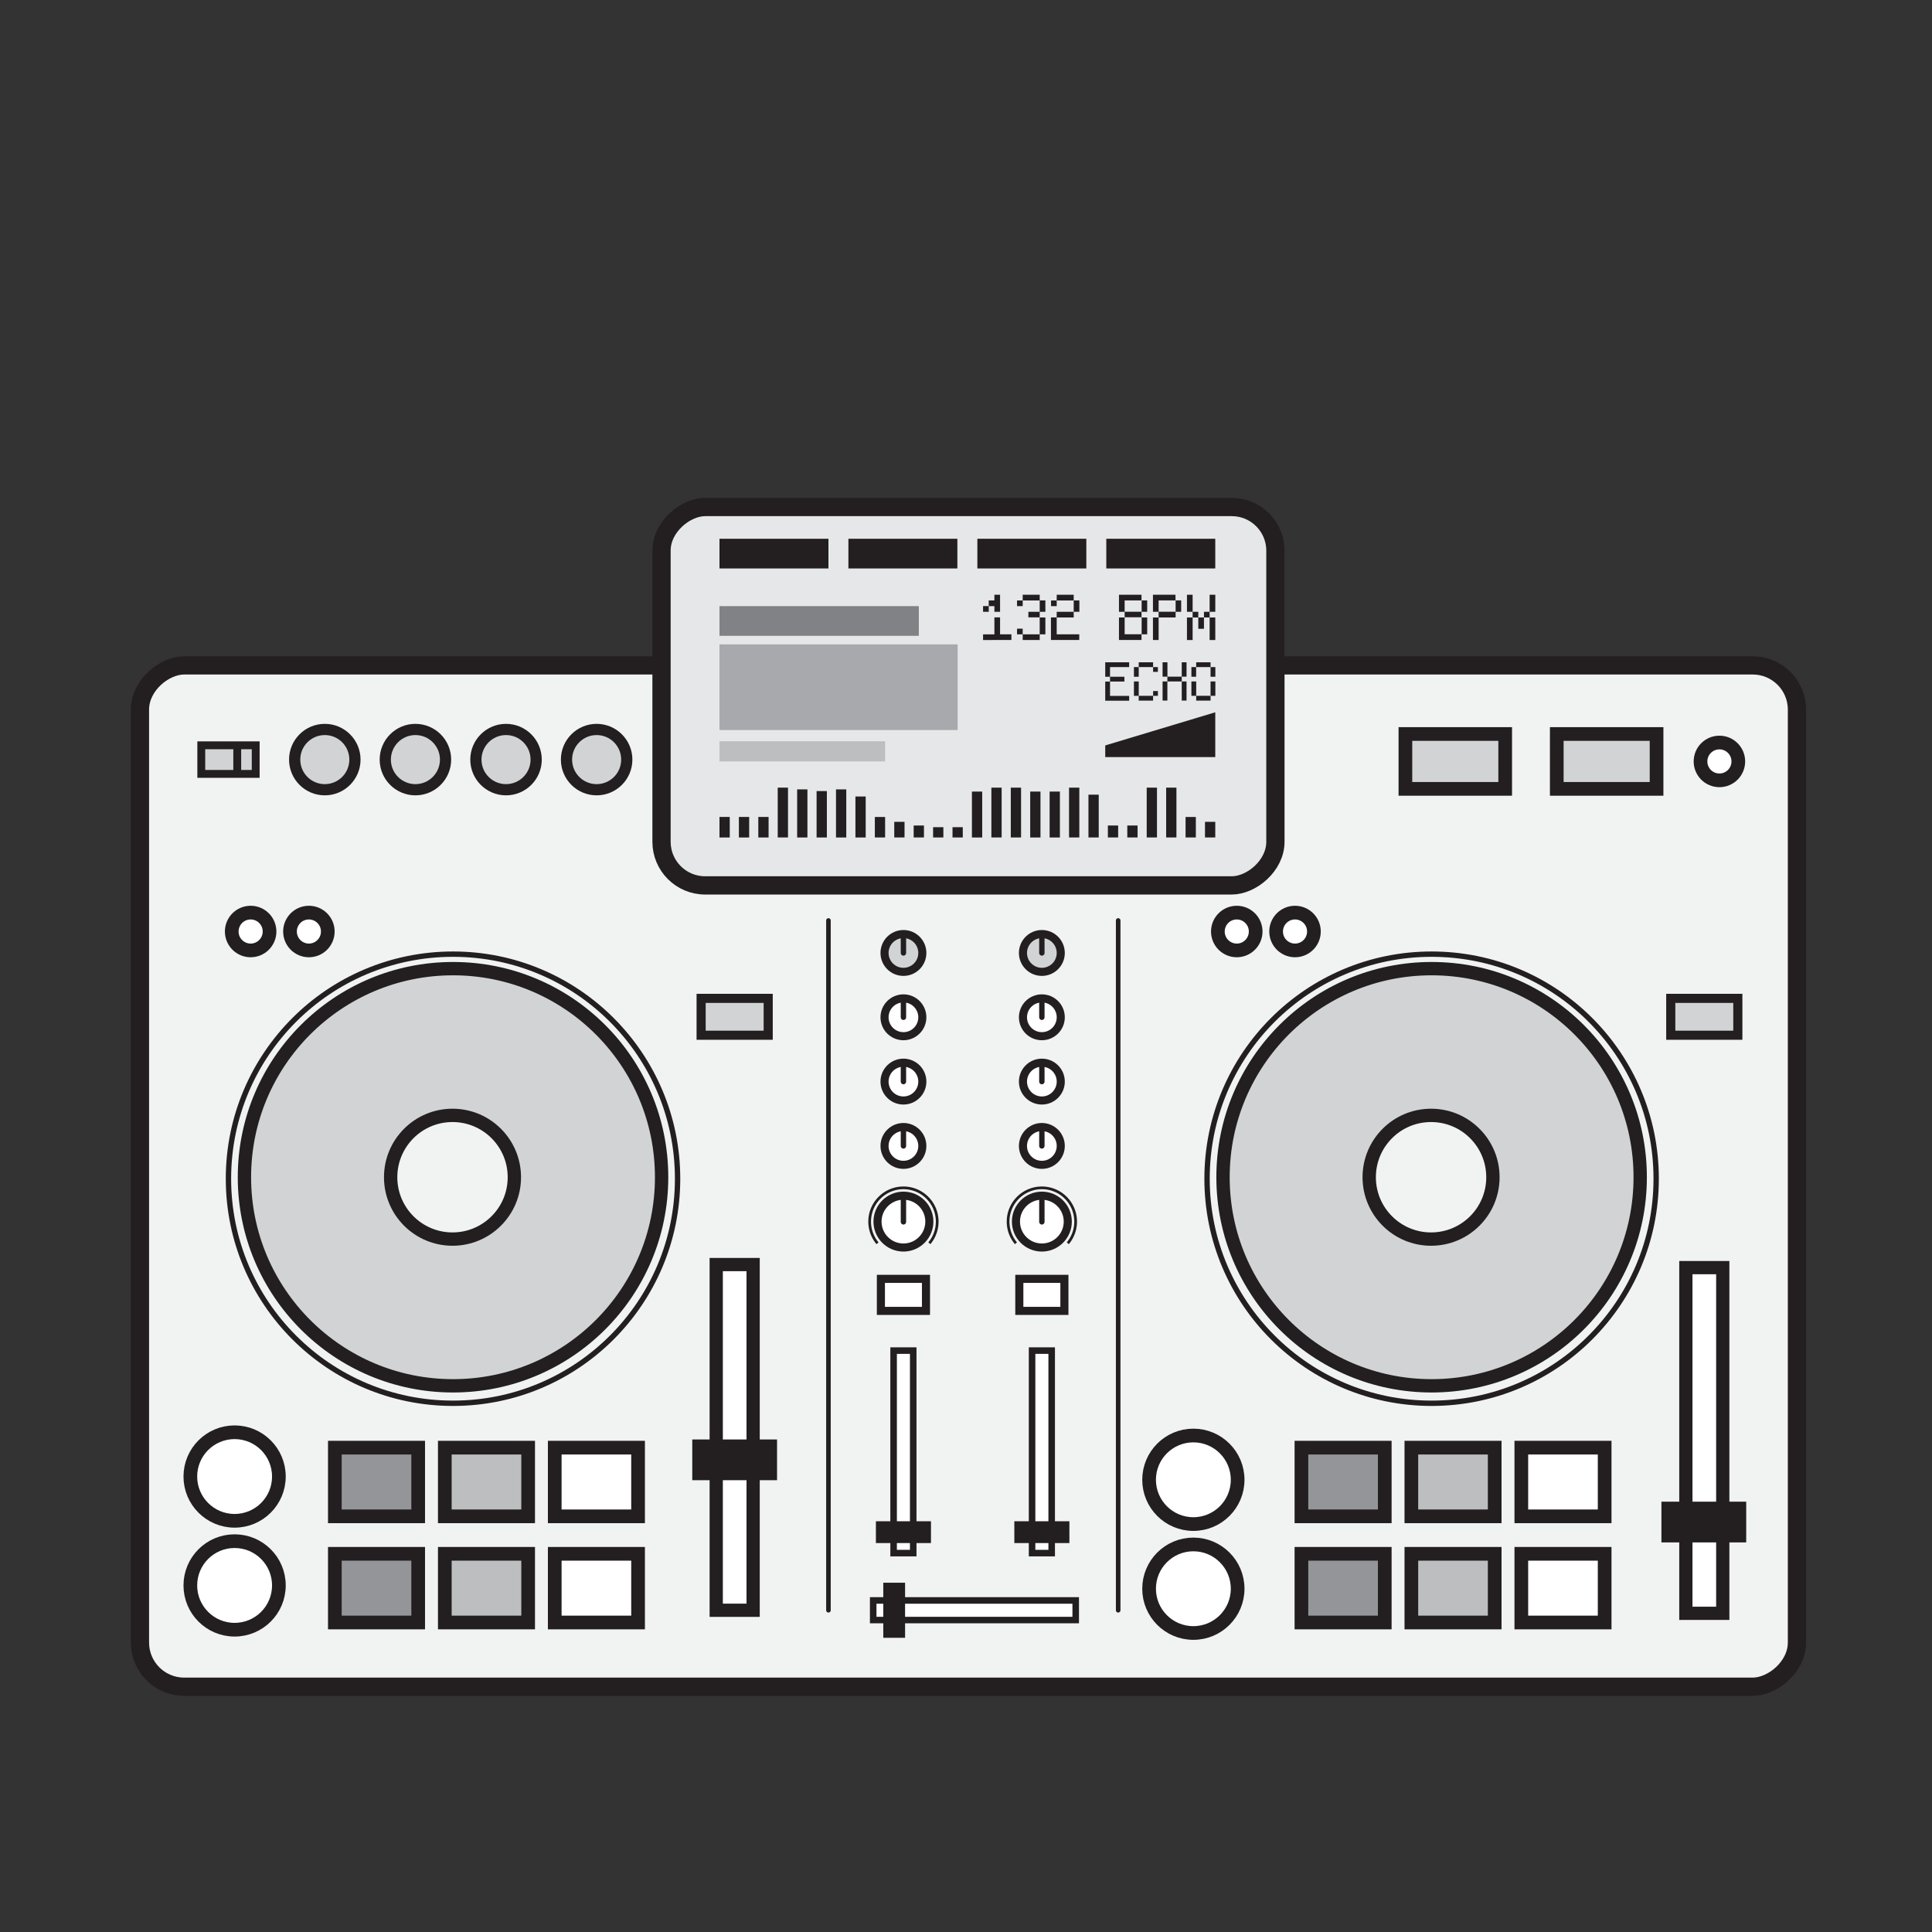
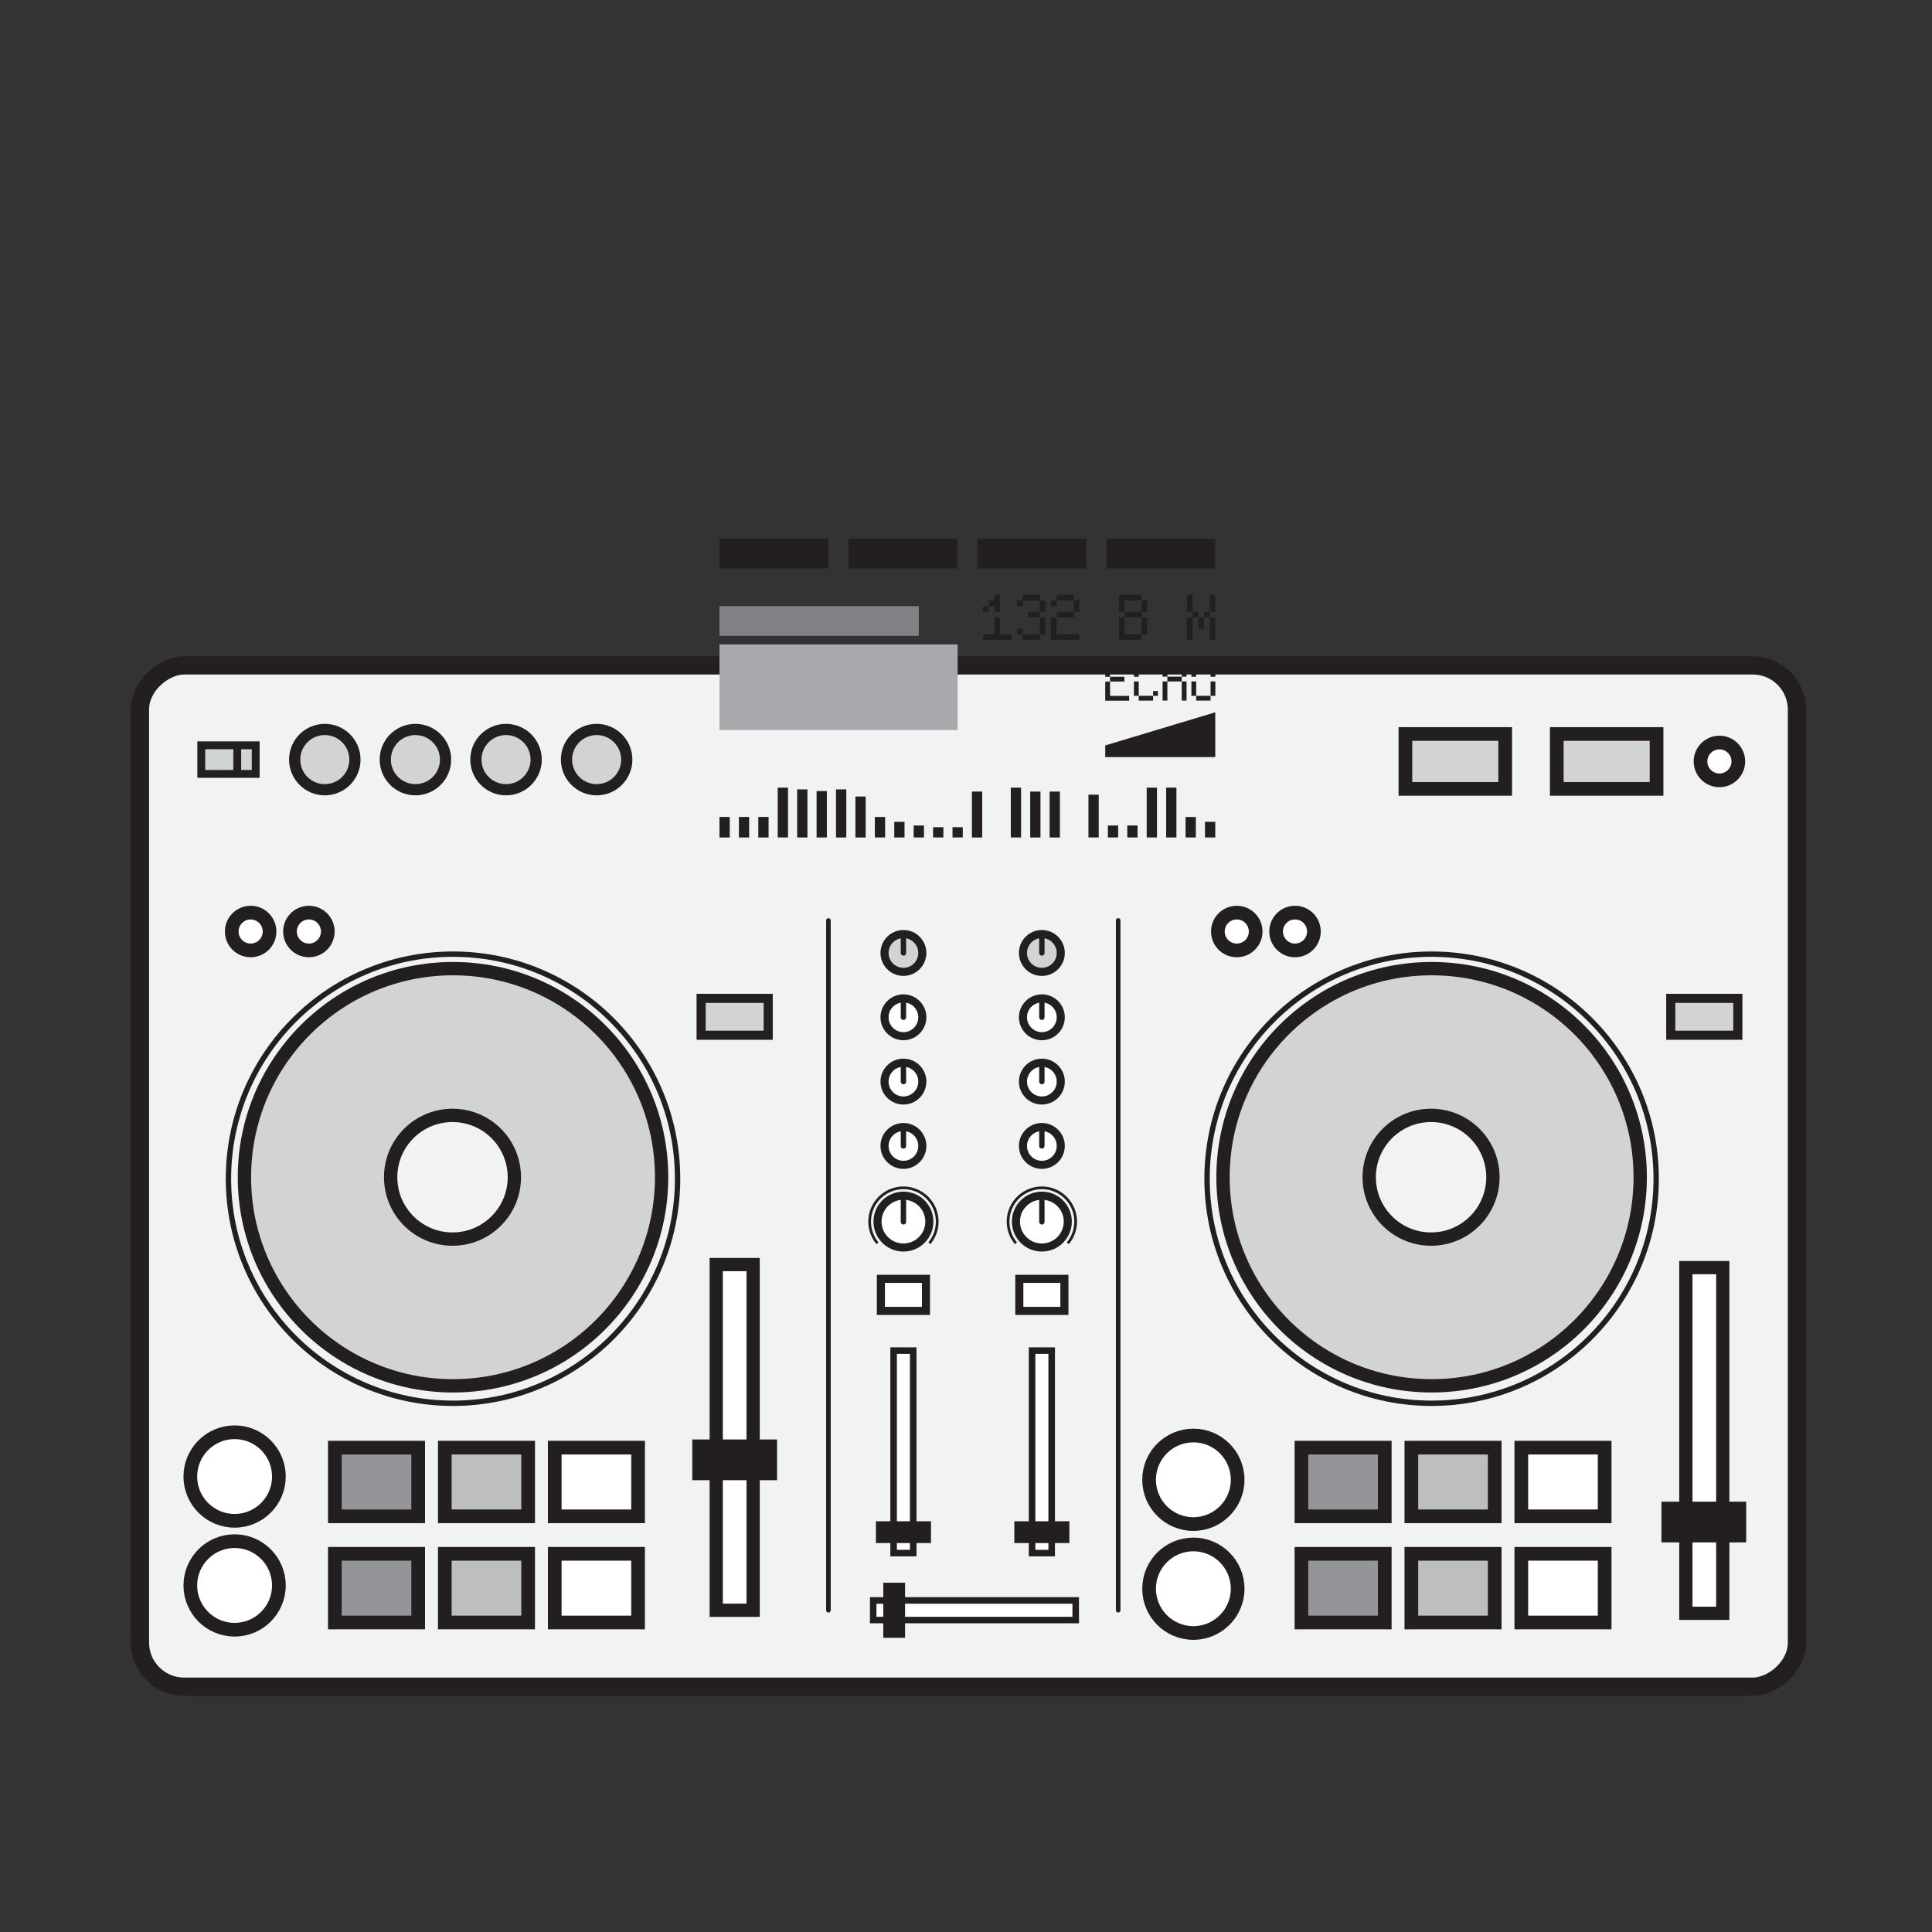
<svg xmlns="http://www.w3.org/2000/svg" id="Layer_1" data-name="Layer 1" viewBox="0 0 600 600">
  <rect x="0" y="0" width="600" height="600" fill="#333333" stroke="none" />
  <defs>
    <style>.cls-1,.cls-15{fill:#f1f2f2;}.cls-1,.cls-10,.cls-11,.cls-12,.cls-13,.cls-14,.cls-15,.cls-16,.cls-2,.cls-20,.cls-21,.cls-22,.cls-23,.cls-24,.cls-3,.cls-4,.cls-5,.cls-7,.cls-8,.cls-9{stroke:#231f20;stroke-miterlimit:10;}.cls-1,.cls-3{stroke-width:5.67px;}.cls-10,.cls-14,.cls-2,.cls-20,.cls-21,.cls-23{fill:#d1d3d4;}.cls-2{stroke-width:3.48px;}.cls-3{fill:#e6e7e8;}.cls-11,.cls-22,.cls-24,.cls-4,.cls-5,.cls-7,.cls-8{fill:#fff;}.cls-4{stroke-width:4.11px;}.cls-12,.cls-13,.cls-20,.cls-5{stroke-width:4.25px;}.cls-6{fill:#231f20;}.cls-10,.cls-7{stroke-width:2.51px;}.cls-8{stroke-width:2.03px;}.cls-16,.cls-9{fill:none;}.cls-9{stroke-width:0.84px;}.cls-11,.cls-24{stroke-linecap:round;}.cls-11{stroke-width:1.67px;}.cls-12{fill:#939598;}.cls-13,.cls-19{fill:#bcbec0;}.cls-14,.cls-15{stroke-width:4.14px;}.cls-16{stroke-width:1.66px;}.cls-17{fill:#808285;}.cls-18{fill:#a7a9ac;}.cls-21,.cls-22{stroke-width:2.44px;}.cls-23{stroke-width:2.83px;}.cls-24{stroke-width:1.42px;}</style>
  </defs>
  <title>controllers</title>
  <rect class="cls-1" x="142.17" y="107.94" width="317.19" height="514.6" rx="13.73" ry="13.73" transform="translate(666 64.47) rotate(90)" />
  <circle class="cls-2" cx="157.15" cy="235.9" r="9.36" />
-   <rect class="cls-3" x="242.01" y="120.89" width="117.51" height="190.65" rx="13.55" ry="13.55" transform="translate(516.98 -84.55) rotate(90)" />
  <rect class="cls-4" x="222.43" y="392.72" width="11.46" height="107.36" />
  <circle class="cls-5" cx="72.86" cy="492.37" r="13.75" />
  <circle class="cls-5" cx="72.86" cy="458.55" r="13.75" />
  <circle class="cls-5" cx="77.84" cy="289.29" r="5.87" />
  <circle class="cls-5" cx="95.93" cy="289.29" r="5.87" />
  <rect class="cls-4" x="523.56" y="393.67" width="11.46" height="107.36" />
  <circle class="cls-5" cx="370.61" cy="493.39" r="13.75" />
  <circle class="cls-5" cx="370.61" cy="459.56" r="13.75" />
  <circle class="cls-5" cx="384.09" cy="289.29" r="5.87" />
  <circle class="cls-5" cx="402.18" cy="289.29" r="5.87" />
  <rect class="cls-6" x="515.97" y="466.36" width="26.33" height="12.65" />
  <circle class="cls-2" cx="185.29" cy="235.9" r="9.36" />
  <rect class="cls-6" x="214.99" y="447.04" width="26.33" height="12.65" />
  <circle class="cls-7" cx="280.57" cy="355.88" r="5.87" />
  <circle class="cls-7" cx="280.57" cy="335.9" r="5.87" />
  <rect class="cls-8" x="277.52" y="419.44" width="6.09" height="62.89" />
  <rect class="cls-6" x="272.02" y="472.44" width="17.1" height="6.77" />
  <circle class="cls-7" cx="280.57" cy="315.93" r="5.87" />
  <circle class="cls-7" cx="280.57" cy="379.38" r="8.05" />
  <rect class="cls-7" x="273.57" y="397.16" width="14" height="9.95" />
  <path class="cls-9" d="M272.52,386.11a10.49,10.49,0,1,1,16.1,0" />
  <circle class="cls-10" cx="280.57" cy="295.95" r="5.87" />
  <line class="cls-11" x1="280.57" y1="379.46" x2="280.57" y2="371.42" />
  <line class="cls-11" x1="280.57" y1="355.88" x2="280.57" y2="350.01" />
  <line class="cls-11" x1="280.57" y1="335.9" x2="280.57" y2="330.03" />
  <line class="cls-11" x1="280.57" y1="315.93" x2="280.57" y2="310.05" />
  <line class="cls-11" x1="280.57" y1="295.95" x2="280.57" y2="290.08" />
  <circle class="cls-7" cx="323.56" cy="355.88" r="5.87" />
  <circle class="cls-7" cx="323.56" cy="335.9" r="5.87" />
  <rect class="cls-8" x="320.52" y="419.44" width="6.09" height="62.89" />
  <rect class="cls-6" x="315.01" y="472.44" width="17.1" height="6.77" />
  <circle class="cls-7" cx="323.56" cy="315.93" r="5.87" />
  <circle class="cls-7" cx="323.56" cy="379.38" r="8.05" />
  <rect class="cls-7" x="316.56" y="397.16" width="14" height="9.95" />
  <path class="cls-9" d="M315.51,386.11a10.49,10.49,0,1,1,16.1,0" />
  <circle class="cls-10" cx="323.56" cy="295.95" r="5.87" />
  <line class="cls-11" x1="323.56" y1="379.46" x2="323.56" y2="371.42" />
  <line class="cls-11" x1="323.56" y1="355.88" x2="323.56" y2="350.01" />
  <line class="cls-11" x1="323.56" y1="335.9" x2="323.56" y2="330.03" />
  <line class="cls-11" x1="323.56" y1="315.93" x2="323.56" y2="310.05" />
  <line class="cls-11" x1="323.56" y1="295.95" x2="323.56" y2="290.08" />
  <rect class="cls-12" x="404.17" y="449.58" width="25.88" height="21.33" />
  <rect class="cls-13" x="438.31" y="449.58" width="25.88" height="21.33" />
  <rect class="cls-5" x="472.46" y="449.58" width="25.88" height="21.33" />
  <rect class="cls-12" x="404.17" y="482.55" width="25.88" height="21.33" />
  <rect class="cls-13" x="438.31" y="482.55" width="25.88" height="21.33" />
  <rect class="cls-5" x="472.46" y="482.55" width="25.88" height="21.33" />
  <rect class="cls-12" x="103.99" y="449.58" width="25.88" height="21.33" />
  <rect class="cls-13" x="138.14" y="449.58" width="25.88" height="21.33" />
  <rect class="cls-5" x="172.28" y="449.58" width="25.88" height="21.33" />
  <rect class="cls-12" x="103.99" y="482.55" width="25.88" height="21.33" />
  <rect class="cls-13" x="138.14" y="482.55" width="25.88" height="21.33" />
  <rect class="cls-5" x="172.28" y="482.55" width="25.88" height="21.33" />
  <circle class="cls-14" cx="444.6" cy="365.6" r="64.78" />
  <circle class="cls-15" cx="444.43" cy="365.6" r="19.21" />
  <circle class="cls-16" cx="444.6" cy="366.06" r="69.74" />
  <circle class="cls-14" cx="140.69" cy="365.6" r="64.78" />
  <circle class="cls-15" cx="140.53" cy="365.6" r="19.21" />
  <circle class="cls-16" cx="140.69" cy="366.06" r="69.74" />
  <circle class="cls-2" cx="129.01" cy="235.9" r="9.36" />
  <circle class="cls-2" cx="100.87" cy="235.9" r="9.36" />
  <path class="cls-6" d="M305.3,188.22h1.76v-1.76h1.76V184.7h1.76V190h-1.76v-1.76h-1.76V190H305.3v-1.76Zm0,8.79h3.52v-5.28h1.76V197h3.52v1.76H305.3V197Z" />
  <path class="cls-6" d="M319.37,190h3.52v-3.52h-5.28v1.76h-1.76v-1.76h1.76V184.7h5.28v1.76h1.76V190h-1.76v1.76h1.76V197h-1.76v1.76h-5.28V197h-1.76v-1.76h1.76V197h5.28v-5.28h-3.52V190Z" />
  <path class="cls-6" d="M326.41,191.74h1.76V190h5.28v-3.52h-5.28v1.76h-1.76v-1.76h1.76V184.7h5.28v1.76h1.76V190h-1.76v1.76h-5.28V197h7v1.76h-8.79v-7Z" />
  <path class="cls-6" d="M347.51,184.7h7v1.76h1.76V190h-1.76v1.76h1.76V197h-1.76v1.76h-7v-7h1.76V190h-1.76V184.7Zm1.76,5.28h5.28v-3.52h-5.28V190Zm0,7h5.28v-5.28h-5.28V197Z" />
-   <path class="cls-6" d="M358.06,184.7h7v1.76h1.76V190H365.1v1.76h-5.28v7h-1.76v-7h1.76V190h-1.76V184.7Zm1.76,5.28h5.28v-3.52h-5.28V190Z" />
  <path class="cls-6" d="M368.62,184.7h1.76V190h1.76v1.76h1.76V190h1.76V184.7h1.76V190h-1.76v1.76h1.76v7h-1.76v-7h-1.76v3.52h-1.76v-3.52h-1.76v7h-1.76v-7h1.76V190h-1.76V184.7Z" />
  <rect class="cls-6" x="223.44" y="167.32" width="33.84" height="9.22" />
  <rect class="cls-6" x="343.57" y="167.32" width="33.84" height="9.22" />
  <rect class="cls-6" x="303.53" y="167.32" width="33.84" height="9.22" />
  <rect class="cls-6" x="263.48" y="167.32" width="33.84" height="9.22" />
  <rect class="cls-6" x="223.44" y="253.71" width="3.19" height="6.38" />
  <rect class="cls-6" x="229.47" y="253.71" width="3.19" height="6.38" />
  <rect class="cls-6" x="374.22" y="255.23" width="3.19" height="4.85" />
  <rect class="cls-6" x="247.56" y="245.15" width="3.19" height="14.94" />
  <rect class="cls-6" x="241.53" y="244.61" width="3.19" height="15.47" />
  <rect class="cls-6" x="301.84" y="245.83" width="3.19" height="14.26" />
  <rect class="cls-6" x="235.5" y="253.71" width="3.19" height="6.38" />
  <rect class="cls-6" x="253.6" y="245.67" width="3.19" height="14.42" />
  <rect class="cls-6" x="338.03" y="246.79" width="3.19" height="13.29" />
  <rect class="cls-6" x="295.81" y="256.89" width="3.19" height="3.19" />
-   <rect class="cls-6" x="307.88" y="244.61" width="3.19" height="15.47" />
  <rect class="cls-6" x="313.91" y="244.61" width="3.19" height="15.47" />
  <rect class="cls-6" x="319.94" y="245.83" width="3.19" height="14.26" />
  <rect class="cls-6" x="325.97" y="245.83" width="3.19" height="14.26" />
-   <rect class="cls-6" x="332" y="244.61" width="3.19" height="15.47" />
  <rect class="cls-6" x="344.06" y="256.37" width="3.19" height="3.71" />
  <rect class="cls-6" x="350.09" y="256.37" width="3.19" height="3.71" />
  <rect class="cls-6" x="356.12" y="244.61" width="3.19" height="15.47" />
  <rect class="cls-6" x="362.16" y="244.61" width="3.19" height="15.47" />
  <rect class="cls-6" x="368.19" y="253.72" width="3.19" height="6.36" />
  <rect class="cls-6" x="289.78" y="256.89" width="3.19" height="3.19" />
  <rect class="cls-6" x="283.75" y="256.37" width="3.19" height="3.71" />
  <rect class="cls-6" x="277.72" y="255.23" width="3.19" height="4.85" />
  <rect class="cls-6" x="271.69" y="253.72" width="3.19" height="6.36" />
  <rect class="cls-6" x="265.66" y="247.36" width="3.19" height="12.73" />
  <rect class="cls-6" x="259.63" y="245.15" width="3.19" height="14.94" />
  <path class="cls-6" d="M343.24,205.68h7.43v1.49h-5.94v3h4.46v1.49h-4.46v4.46h5.94v1.49h-7.43v-5.94h1.49v-1.49h-1.49v-4.46Z" />
  <path class="cls-6" d="M358.1,207.17h-4.46v3h-1.49v-3h1.49v-1.49h4.46v1.49h1.49v1.49H358.1v-1.49Zm-5.94,4.46h1.49v4.46h4.46V214.6h1.49v1.49H358.1v1.49h-4.46v-1.49h-1.49v-4.46Z" />
  <path class="cls-6" d="M361.07,205.68h1.49v4.46H367v-4.46h1.49v4.46H367v1.49h1.49v5.94H367v-5.94h-4.46v5.94h-1.49v-5.94h1.49v-1.49h-1.49v-4.46Z" />
  <path class="cls-6" d="M375.93,207.17h-4.46v3H370v-3h1.49v-1.49h4.46v1.49h1.49v3h-1.49v-3ZM370,211.63h1.49v4.46h4.46v-4.46h1.49v4.46h-1.49v1.49h-4.46v-1.49H370v-4.46Z" />
  <polygon class="cls-6" points="377.41 235.12 343.24 235.12 343.24 231.5 377.41 221.21 377.41 235.12" />
  <rect class="cls-17" x="223.44" y="188.24" width="61.91" height="9.22" />
  <rect class="cls-18" x="223.44" y="200.12" width="73.97" height="26.6" />
-   <rect class="cls-19" x="223.44" y="230.2" width="51.44" height="6.27" />
  <rect class="cls-20" x="483.47" y="227.95" width="30.99" height="17.04" />
  <rect class="cls-20" x="436.46" y="227.95" width="30.99" height="17.04" />
  <circle class="cls-5" cx="533.98" cy="236.47" r="5.87" />
  <rect class="cls-21" x="62.51" y="231.46" width="16.9" height="8.88" />
  <line class="cls-22" x1="73.68" y1="232.07" x2="73.68" y2="239.81" />
  <rect class="cls-8" x="299.58" y="468.63" width="6.09" height="62.89" transform="translate(802.7 197.45) rotate(90)" />
  <rect class="cls-6" x="269.14" y="496.69" width="17.1" height="6.77" transform="translate(777.77 222.39) rotate(90)" />
  <rect class="cls-23" x="217.74" y="310.05" width="20.83" height="11.45" />
  <rect class="cls-23" x="518.87" y="310.05" width="20.83" height="11.45" />
  <line class="cls-24" x1="257.28" y1="285.86" x2="257.28" y2="500.08" />
  <line class="cls-24" x1="347.26" y1="285.86" x2="347.26" y2="500.08" />
</svg>